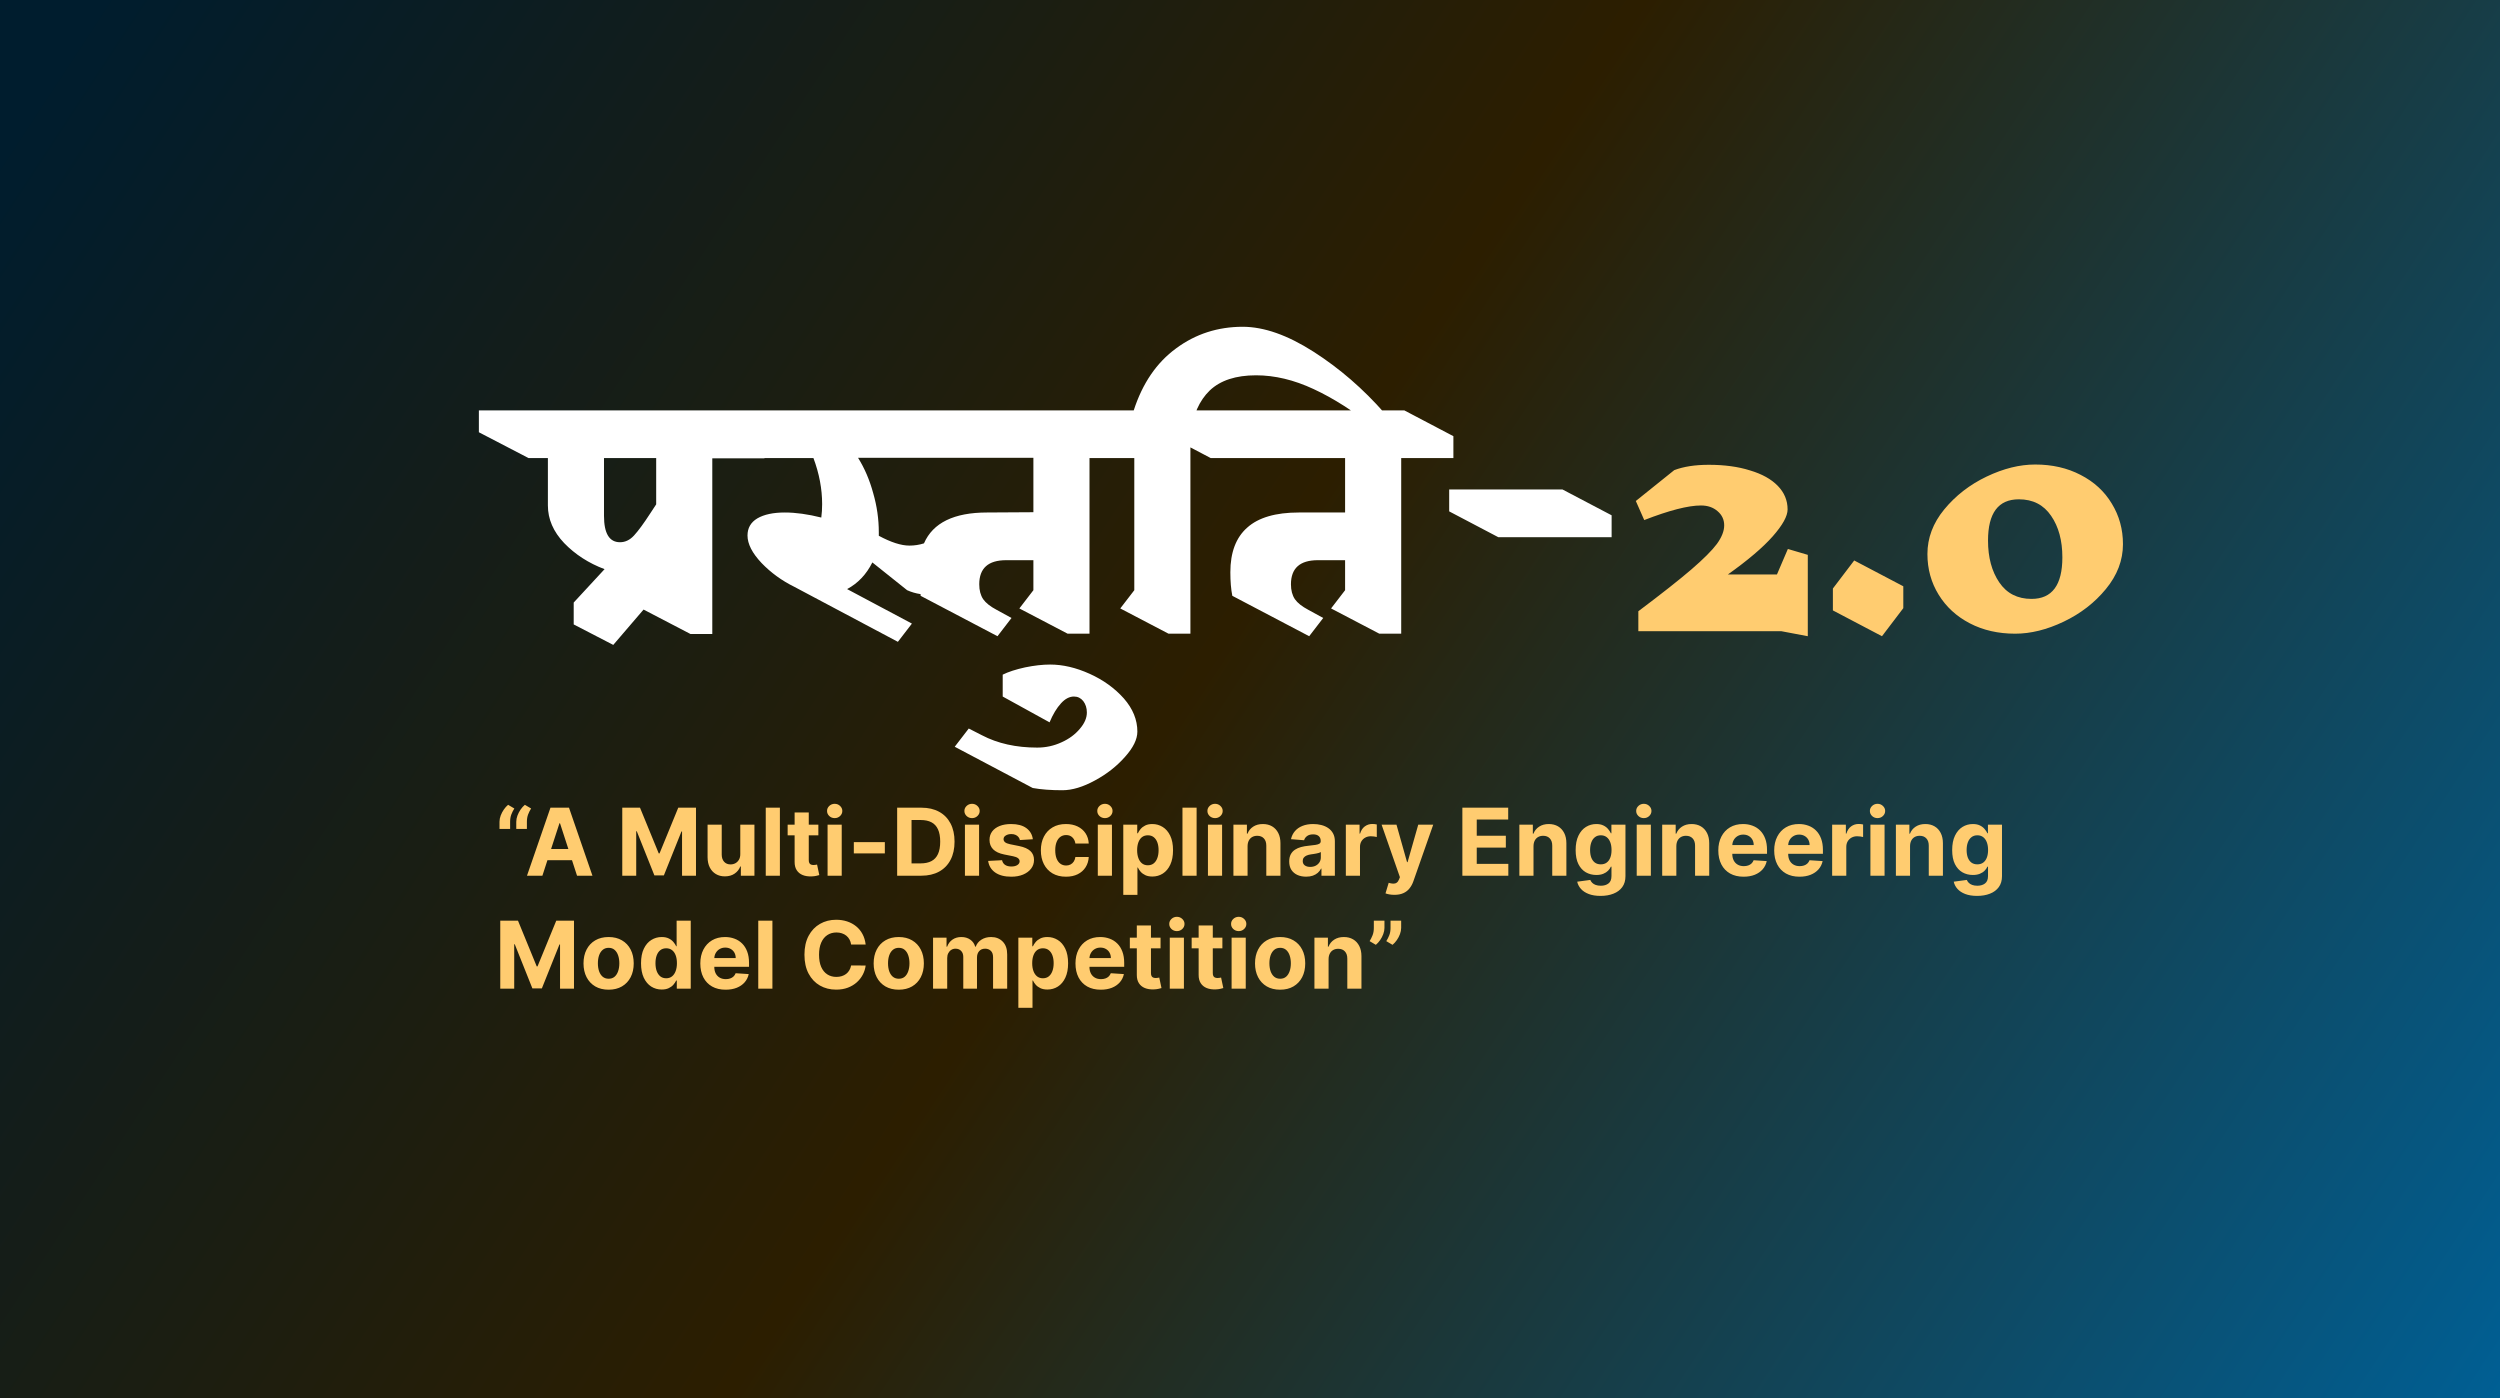
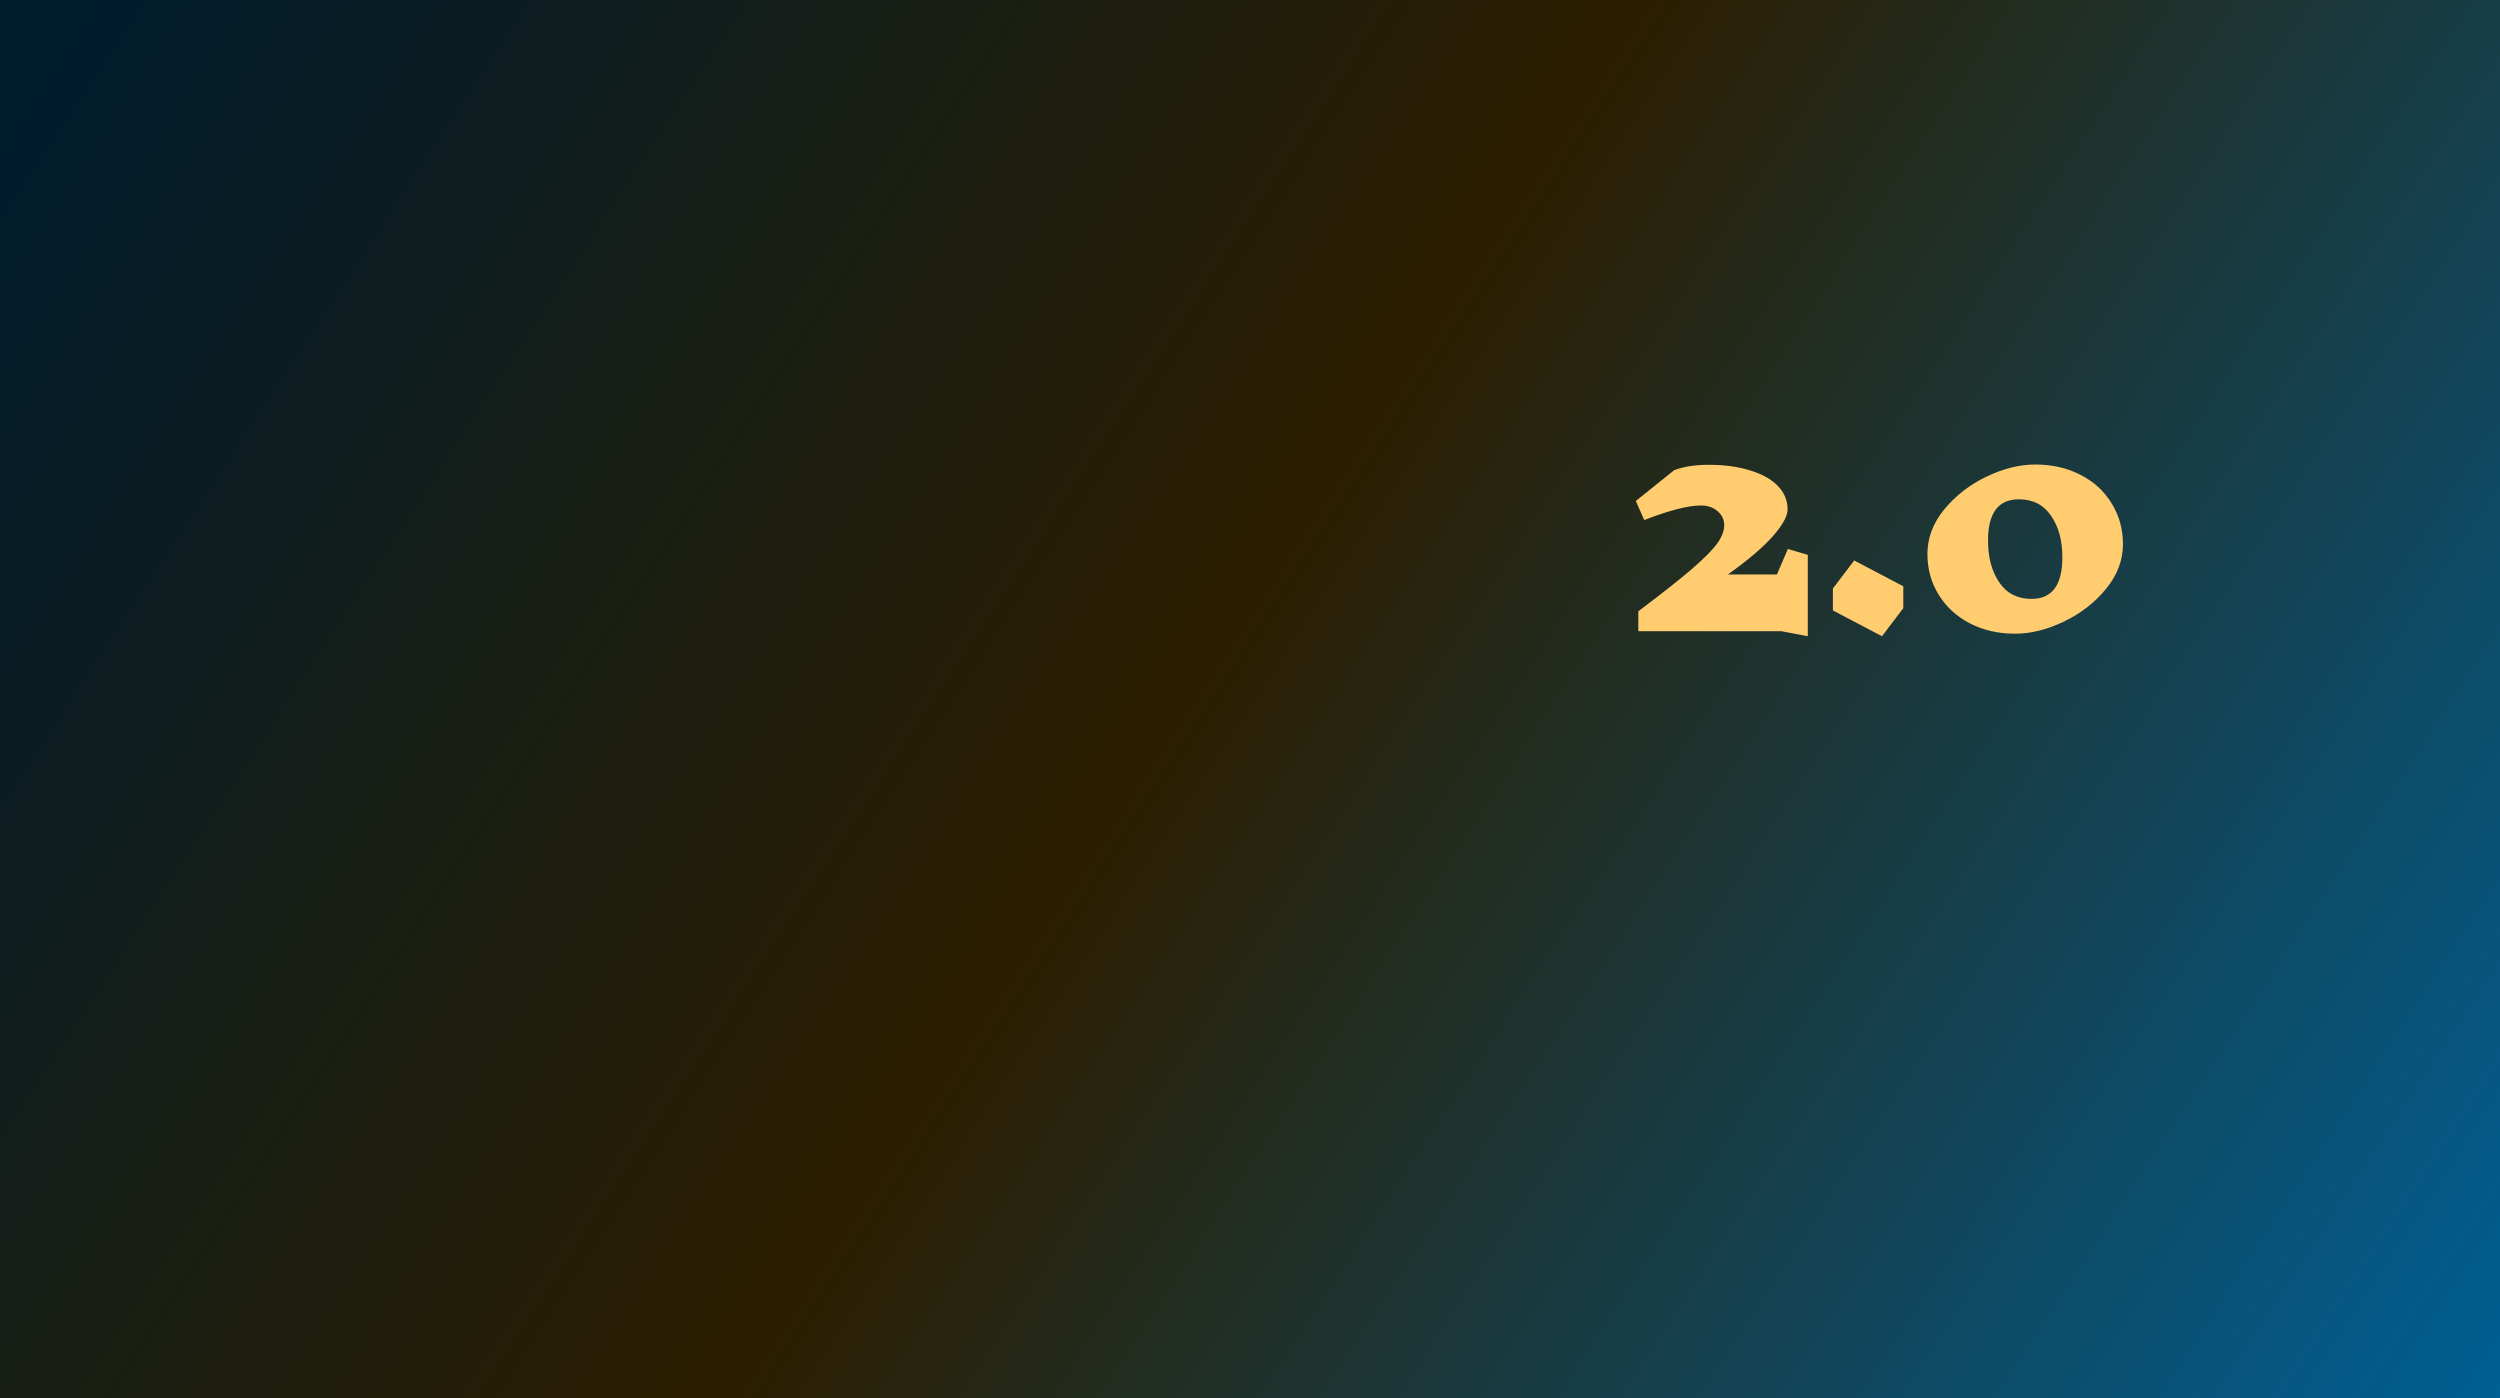
<svg xmlns="http://www.w3.org/2000/svg" width="531" height="297" viewBox="0 0 531 297" fill="none">
  <rect x="0" y="0" width="531" height="297" fill="#808080" stroke="none" />
  <rect width="531" height="297" fill="url(#paint0_linear_1229_27)" />
-   <path d="M162.374 97.353H151.291V134.655H146.643L136.691 129.471L130.256 136.979L121.854 132.629V127.982L128.409 120.89C125.032 119.619 122.172 117.772 119.828 115.349C117.524 112.925 116.372 110.264 116.372 107.364V97.293H112.26L101.713 91.811V87.163H151.946L162.374 92.705V97.353ZM128.289 97.293V109.569C128.289 113.303 129.422 115.17 131.686 115.17C132.798 115.17 133.791 114.693 134.665 113.74C135.579 112.747 136.731 111.178 138.121 109.032L139.373 107.125V97.293H128.289ZM231.41 97.293V134.596H226.762L216.513 129.233L219.492 125.36V118.984H213.712C209.898 118.984 207.992 120.692 207.992 124.108C207.992 125.38 208.27 126.432 208.826 127.266C209.382 128.061 210.335 128.816 211.686 129.531L214.844 131.259L211.865 135.132L195.538 126.551V126.194C194.505 126.035 193.551 125.757 192.677 125.36L185.288 119.46C184.017 122.003 182.229 123.89 179.925 125.121L193.69 132.451L190.711 136.324L168.723 124.645C166.061 123.334 163.737 121.645 161.751 119.58C159.764 117.474 158.771 115.528 158.771 113.74C158.771 112.151 159.466 110.939 160.857 110.105C162.287 109.271 164.234 108.854 166.697 108.854C169.001 108.854 171.583 109.211 174.443 109.926C174.562 109.012 174.622 108.059 174.622 107.066C174.622 103.848 174.006 100.591 172.775 97.293H156.805L146.258 91.811V87.163H232.185L242.613 92.645L242.493 97.293H231.41ZM219.492 97.234H182.249C183.64 99.458 184.712 101.961 185.467 104.742C186.262 107.483 186.659 110.264 186.659 113.084V113.799C189.241 115.19 191.406 115.885 193.154 115.885C194.227 115.885 195.259 115.726 196.253 115.408C198.159 111.038 202.629 108.854 209.66 108.854L219.492 108.794V97.234ZM223.044 141.151C225.746 141.151 228.546 141.806 231.446 143.117C234.346 144.428 236.769 146.176 238.716 148.361C240.623 150.546 241.576 152.89 241.576 155.392C241.576 157.021 240.702 158.809 238.954 160.755C237.206 162.742 235.081 164.41 232.578 165.761C230.036 167.151 227.732 167.846 225.666 167.846C223.203 167.846 221.098 167.687 219.35 167.37L202.784 158.61L205.763 154.737L208.564 156.167C211.901 157.915 215.814 158.789 220.303 158.789C222.131 158.789 223.859 158.412 225.487 157.657C227.076 156.942 228.367 155.988 229.361 154.796C230.354 153.644 230.85 152.492 230.85 151.34C230.85 150.387 230.592 149.573 230.076 148.897C229.559 148.262 228.904 147.944 228.109 147.944C227.156 147.944 226.242 148.42 225.368 149.374C224.454 150.367 223.64 151.718 222.925 153.426L212.974 147.944V143.296C214.166 142.7 215.755 142.184 217.741 141.747C219.687 141.349 221.455 141.151 223.044 141.151ZM263.926 69.406C268.455 69.406 273.48 71.174 279.002 74.709C284.524 78.245 289.549 82.595 294.078 87.759L292.171 91.037C287.603 87.382 283.213 84.581 279.002 82.635C274.831 80.688 270.759 79.715 266.787 79.715C262.496 79.715 259.219 80.787 256.954 82.933C254.73 85.078 253.359 88.176 252.843 92.228V134.596H248.195L237.946 129.233L240.925 125.36V97.293H236.158L229.424 91.811V87.163H240.806C242.673 81.403 245.672 77.013 249.804 73.994C253.935 70.935 258.663 69.406 263.986 69.406H263.926ZM297.616 97.293V134.596H292.968L282.719 129.233L285.698 125.36V118.984H279.918C276.105 118.984 274.198 120.692 274.198 124.108C274.198 125.38 274.476 126.432 275.032 127.266C275.588 128.061 276.542 128.816 277.892 129.531L281.051 131.259L278.071 135.132L261.744 126.551C261.466 125.161 261.327 123.493 261.327 121.546C261.327 117.335 262.518 114.177 264.902 112.071C267.286 109.926 270.94 108.854 275.866 108.854H285.698V97.293H257.155L246.727 91.811V87.163H298.272L308.7 92.645V97.293H297.616ZM342.308 114.097H318.234L307.806 108.615V103.967H331.88L342.308 109.449V114.097Z" fill="white" />
  <path d="M383.976 135.132L378.315 134.06H347.984V129.829C352.95 126.095 356.704 123.135 359.246 120.95C361.828 118.725 363.636 116.918 364.669 115.528C365.702 114.097 366.218 112.786 366.218 111.595C366.218 110.363 365.741 109.35 364.788 108.556C363.874 107.761 362.702 107.364 361.272 107.364C358.571 107.364 354.559 108.397 349.235 110.462L347.448 106.41L355.611 99.856C357.598 99.101 360.041 98.724 362.941 98.724C366.278 98.724 369.198 99.121 371.7 99.915C374.243 100.67 376.209 101.763 377.6 103.193C378.99 104.623 379.685 106.291 379.685 108.198C379.685 109.628 378.632 111.535 376.527 113.919C374.422 116.302 371.243 119.004 366.993 122.023H377.421L379.745 116.6L383.976 117.851V135.132ZM404.261 129.173L399.733 135.132L389.305 129.65V125.002L393.833 119.043L404.261 124.525V129.173ZM432.266 98.664C435.881 98.664 439.099 99.399 441.919 100.869C444.779 102.339 446.984 104.365 448.533 106.947C450.122 109.529 450.917 112.409 450.917 115.587C450.917 119.004 449.705 122.182 447.282 125.121C444.899 128.021 441.919 130.325 438.344 132.034C434.768 133.742 431.332 134.596 428.035 134.596C424.42 134.596 421.202 133.861 418.382 132.391C415.561 130.921 413.356 128.895 411.767 126.313C410.178 123.731 409.384 120.851 409.384 117.673C409.384 114.256 410.575 111.098 412.959 108.198C415.382 105.258 418.382 102.934 421.957 101.226C425.532 99.518 428.968 98.664 432.266 98.664ZM428.81 106.053C424.44 106.053 422.255 108.973 422.255 114.812C422.255 118.388 423.049 121.347 424.638 123.691C426.227 126.035 428.512 127.207 431.491 127.207C435.861 127.207 438.046 124.267 438.046 118.388C438.046 114.812 437.251 111.873 435.662 109.569C434.073 107.225 431.789 106.053 428.81 106.053Z" fill="#FFCC70" />
-   <path d="M106.093 176.069V174.545C106.093 174.112 106.178 173.67 106.347 173.219C106.517 172.767 106.74 172.342 107.017 171.942C107.295 171.542 107.596 171.209 107.92 170.941L109.246 171.724C108.983 172.137 108.767 172.57 108.597 173.021C108.433 173.473 108.35 173.976 108.35 174.531V176.069H106.093ZM109.655 176.069V174.545C109.655 174.112 109.74 173.67 109.909 173.219C110.079 172.767 110.302 172.342 110.579 171.942C110.857 171.542 111.158 171.209 111.482 170.941L112.808 171.724C112.545 172.137 112.329 172.57 112.159 173.021C111.995 173.473 111.913 173.976 111.913 174.531V176.069H109.655ZM115.205 186H111.932L116.919 171.554H120.855L125.835 186H122.562L118.943 174.855H118.83L115.205 186ZM115 180.322H122.731V182.706H115V180.322ZM132.17 171.554H135.937L139.915 181.26H140.085L144.063 171.554H147.829V186H144.867V176.598H144.747L141.009 185.929H138.991L135.253 176.562H135.133V186H132.17V171.554ZM157.237 181.387V175.166H160.242V186H157.357V184.032H157.244C157 184.667 156.593 185.177 156.024 185.563C155.46 185.948 154.771 186.141 153.957 186.141C153.233 186.141 152.596 185.976 152.046 185.647C151.495 185.318 151.065 184.85 150.755 184.244C150.449 183.637 150.294 182.911 150.289 182.064V175.166H153.294V181.528C153.299 182.168 153.47 182.673 153.809 183.045C154.148 183.416 154.601 183.602 155.17 183.602C155.532 183.602 155.871 183.519 156.186 183.355C156.501 183.186 156.755 182.936 156.948 182.607C157.145 182.278 157.242 181.871 157.237 181.387ZM165.65 171.554V186H162.645V171.554H165.65ZM173.82 175.166V177.423H167.296V175.166H173.82ZM168.777 172.57H171.782V182.671C171.782 182.948 171.824 183.164 171.909 183.32C171.993 183.47 172.111 183.576 172.261 183.637C172.416 183.698 172.595 183.729 172.797 183.729C172.938 183.729 173.079 183.717 173.221 183.693C173.362 183.665 173.47 183.644 173.545 183.63L174.018 185.866C173.867 185.913 173.655 185.967 173.383 186.028C173.11 186.094 172.779 186.134 172.388 186.148C171.664 186.176 171.029 186.08 170.484 185.859C169.943 185.638 169.522 185.295 169.221 184.829C168.92 184.364 168.772 183.776 168.777 183.066V172.57ZM175.777 186V175.166H178.782V186H175.777ZM177.287 173.769C176.84 173.769 176.457 173.621 176.137 173.325C175.822 173.024 175.665 172.664 175.665 172.246C175.665 171.832 175.822 171.477 176.137 171.18C176.457 170.879 176.84 170.729 177.287 170.729C177.734 170.729 178.115 170.879 178.43 171.18C178.749 171.477 178.909 171.832 178.909 172.246C178.909 172.664 178.749 173.024 178.43 173.325C178.115 173.621 177.734 173.769 177.287 173.769ZM187.94 178.876V181.26H181.352V178.876H187.94ZM195.677 186H190.556V171.554H195.72C197.173 171.554 198.424 171.843 199.472 172.422C200.521 172.996 201.327 173.821 201.892 174.898C202.461 175.975 202.745 177.263 202.745 178.763C202.745 180.268 202.461 181.561 201.892 182.642C201.327 183.724 200.516 184.554 199.458 185.132C198.405 185.711 197.145 186 195.677 186ZM193.611 183.383H195.55C196.453 183.383 197.213 183.223 197.829 182.903C198.449 182.579 198.915 182.078 199.225 181.401C199.54 180.719 199.698 179.84 199.698 178.763C199.698 177.696 199.54 176.823 199.225 176.146C198.915 175.469 198.452 174.971 197.836 174.651C197.22 174.331 196.46 174.171 195.557 174.171H193.611V183.383ZM204.951 186V175.166H207.956V186H204.951ZM206.461 173.769C206.014 173.769 205.631 173.621 205.311 173.325C204.996 173.024 204.838 172.664 204.838 172.246C204.838 171.832 204.996 171.477 205.311 171.18C205.631 170.879 206.014 170.729 206.461 170.729C206.907 170.729 207.288 170.879 207.603 171.18C207.923 171.477 208.083 171.832 208.083 172.246C208.083 172.664 207.923 173.024 207.603 173.325C207.288 173.621 206.907 173.769 206.461 173.769ZM219.377 178.255L216.627 178.424C216.58 178.189 216.478 177.978 216.323 177.79C216.168 177.597 215.963 177.444 215.71 177.331C215.46 177.214 215.162 177.155 214.814 177.155C214.348 177.155 213.956 177.254 213.636 177.451C213.316 177.644 213.156 177.902 213.156 178.227C213.156 178.486 213.26 178.704 213.467 178.883C213.673 179.062 214.028 179.205 214.532 179.313L216.493 179.708C217.546 179.925 218.331 180.272 218.848 180.752C219.366 181.232 219.624 181.862 219.624 182.642C219.624 183.353 219.415 183.976 218.997 184.512C218.583 185.048 218.014 185.466 217.29 185.767C216.57 186.063 215.74 186.212 214.8 186.212C213.365 186.212 212.223 185.913 211.372 185.316C210.525 184.714 210.029 183.896 209.883 182.861L212.839 182.706C212.928 183.143 213.144 183.477 213.488 183.708C213.831 183.933 214.271 184.046 214.807 184.046C215.333 184.046 215.757 183.945 216.076 183.743C216.401 183.536 216.565 183.27 216.57 182.946C216.565 182.673 216.45 182.45 216.224 182.276C215.999 182.097 215.651 181.961 215.181 181.867L213.304 181.493C212.246 181.281 211.459 180.914 210.941 180.392C210.429 179.87 210.173 179.205 210.173 178.396C210.173 177.7 210.361 177.101 210.737 176.598C211.118 176.094 211.651 175.706 212.338 175.434C213.029 175.161 213.838 175.025 214.764 175.025C216.133 175.025 217.21 175.314 217.995 175.892C218.785 176.471 219.246 177.258 219.377 178.255ZM226.412 186.212C225.302 186.212 224.347 185.976 223.548 185.506C222.753 185.031 222.142 184.373 221.714 183.531C221.291 182.69 221.079 181.721 221.079 180.625C221.079 179.515 221.293 178.542 221.721 177.705C222.154 176.863 222.767 176.207 223.562 175.737C224.357 175.262 225.302 175.025 226.398 175.025C227.343 175.025 228.17 175.196 228.88 175.54C229.59 175.883 230.152 176.365 230.566 176.986C230.98 177.606 231.208 178.335 231.25 179.172H228.415C228.335 178.631 228.123 178.196 227.78 177.867C227.441 177.533 226.997 177.366 226.447 177.366C225.981 177.366 225.575 177.493 225.227 177.747C224.883 177.997 224.615 178.361 224.423 178.841C224.23 179.32 224.133 179.901 224.133 180.583C224.133 181.274 224.227 181.862 224.415 182.346C224.608 182.831 224.879 183.2 225.227 183.454C225.575 183.708 225.981 183.835 226.447 183.835C226.79 183.835 227.098 183.764 227.371 183.623C227.648 183.482 227.876 183.277 228.055 183.009C228.238 182.737 228.358 182.41 228.415 182.029H231.25C231.203 182.856 230.978 183.585 230.573 184.215C230.174 184.841 229.621 185.33 228.916 185.683C228.21 186.035 227.376 186.212 226.412 186.212ZM233.174 186V175.166H236.179V186H233.174ZM234.684 173.769C234.237 173.769 233.854 173.621 233.534 173.325C233.219 173.024 233.061 172.664 233.061 172.246C233.061 171.832 233.219 171.477 233.534 171.18C233.854 170.879 234.237 170.729 234.684 170.729C235.13 170.729 235.511 170.879 235.826 171.18C236.146 171.477 236.306 171.832 236.306 172.246C236.306 172.664 236.146 173.024 235.826 173.325C235.511 173.621 235.13 173.769 234.684 173.769ZM238.586 190.063V175.166H241.549V176.986H241.683C241.814 176.694 242.005 176.398 242.254 176.097C242.508 175.791 242.837 175.537 243.241 175.335C243.651 175.128 244.158 175.025 244.765 175.025C245.555 175.025 246.284 175.232 246.952 175.645C247.619 176.054 248.153 176.673 248.553 177.5C248.953 178.323 249.152 179.356 249.152 180.597C249.152 181.805 248.957 182.826 248.567 183.658C248.181 184.486 247.655 185.114 246.987 185.542C246.324 185.965 245.581 186.176 244.758 186.176C244.175 186.176 243.679 186.08 243.27 185.887C242.865 185.694 242.534 185.452 242.275 185.161C242.017 184.864 241.819 184.566 241.683 184.265H241.591V190.063H238.586ZM241.527 180.583C241.527 181.227 241.617 181.789 241.796 182.269C241.974 182.748 242.233 183.122 242.571 183.39C242.91 183.654 243.321 183.785 243.806 183.785C244.295 183.785 244.709 183.651 245.047 183.383C245.386 183.11 245.642 182.734 245.816 182.255C245.995 181.77 246.084 181.213 246.084 180.583C246.084 179.957 245.997 179.407 245.823 178.932C245.649 178.457 245.393 178.086 245.054 177.818C244.716 177.55 244.3 177.416 243.806 177.416C243.317 177.416 242.903 177.545 242.564 177.804C242.23 178.062 241.974 178.429 241.796 178.904C241.617 179.379 241.527 179.939 241.527 180.583ZM254.16 171.554V186H251.156V171.554H254.16ZM256.567 186V175.166H259.572V186H256.567ZM258.077 173.769C257.63 173.769 257.247 173.621 256.927 173.325C256.612 173.024 256.455 172.664 256.455 172.246C256.455 171.832 256.612 171.477 256.927 171.18C257.247 170.879 257.63 170.729 258.077 170.729C258.524 170.729 258.905 170.879 259.22 171.18C259.539 171.477 259.699 171.832 259.699 172.246C259.699 172.664 259.539 173.024 259.22 173.325C258.905 173.621 258.524 173.769 258.077 173.769ZM264.984 179.736V186H261.979V175.166H264.843V177.077H264.97C265.21 176.447 265.612 175.949 266.176 175.582C266.741 175.21 267.425 175.025 268.229 175.025C268.981 175.025 269.637 175.189 270.197 175.518C270.756 175.848 271.191 176.318 271.502 176.929C271.812 177.536 271.967 178.26 271.967 179.102V186H268.962V179.638C268.967 178.975 268.798 178.457 268.455 178.086C268.111 177.71 267.639 177.522 267.037 177.522C266.632 177.522 266.275 177.609 265.965 177.783C265.659 177.957 265.419 178.21 265.245 178.544C265.076 178.874 264.989 179.271 264.984 179.736ZM277.425 186.205C276.734 186.205 276.118 186.085 275.577 185.845C275.036 185.6 274.608 185.241 274.293 184.766C273.983 184.286 273.828 183.689 273.828 182.974C273.828 182.372 273.938 181.867 274.159 181.457C274.38 181.048 274.681 180.719 275.062 180.47C275.443 180.221 275.875 180.033 276.36 179.906C276.849 179.779 277.361 179.689 277.898 179.638C278.528 179.572 279.035 179.511 279.421 179.454C279.807 179.393 280.086 179.304 280.26 179.186C280.434 179.069 280.521 178.895 280.521 178.664V178.622C280.521 178.175 280.38 177.83 280.098 177.585C279.821 177.341 279.426 177.218 278.913 177.218C278.372 177.218 277.942 177.338 277.622 177.578C277.303 177.813 277.091 178.109 276.988 178.467L274.208 178.241C274.35 177.583 274.627 177.014 275.041 176.534C275.455 176.05 275.988 175.678 276.642 175.42C277.3 175.156 278.062 175.025 278.927 175.025C279.529 175.025 280.105 175.095 280.655 175.236C281.21 175.377 281.702 175.596 282.13 175.892C282.562 176.188 282.903 176.569 283.152 177.035C283.402 177.496 283.526 178.048 283.526 178.692V186H280.677V184.498H280.592C280.418 184.836 280.185 185.135 279.894 185.393C279.602 185.647 279.252 185.847 278.843 185.993C278.434 186.134 277.961 186.205 277.425 186.205ZM278.285 184.131C278.727 184.131 279.118 184.044 279.456 183.87C279.795 183.691 280.061 183.451 280.253 183.15C280.446 182.849 280.543 182.508 280.543 182.128V180.978C280.449 181.039 280.319 181.095 280.155 181.147C279.995 181.194 279.814 181.239 279.612 181.281C279.409 181.319 279.207 181.354 279.005 181.387C278.803 181.415 278.619 181.441 278.455 181.465C278.102 181.516 277.794 181.599 277.531 181.711C277.267 181.824 277.063 181.977 276.917 182.17C276.771 182.358 276.698 182.593 276.698 182.875C276.698 183.284 276.847 183.597 277.143 183.813C277.444 184.025 277.825 184.131 278.285 184.131ZM285.857 186V175.166H288.771V177.056H288.883C289.081 176.384 289.412 175.876 289.878 175.532C290.344 175.185 290.88 175.011 291.486 175.011C291.637 175.011 291.799 175.02 291.973 175.039C292.147 175.058 292.3 175.083 292.431 175.116V177.783C292.29 177.74 292.095 177.703 291.846 177.67C291.597 177.637 291.369 177.62 291.162 177.62C290.72 177.62 290.325 177.717 289.977 177.91C289.634 178.098 289.361 178.361 289.159 178.7C288.961 179.038 288.862 179.428 288.862 179.87V186H285.857ZM296.17 190.063C295.789 190.063 295.432 190.032 295.098 189.971C294.769 189.915 294.496 189.842 294.279 189.753L294.957 187.509C295.309 187.618 295.627 187.676 295.909 187.686C296.196 187.695 296.443 187.629 296.649 187.488C296.861 187.347 297.033 187.107 297.164 186.769L297.341 186.31L293.454 175.166H296.614L298.857 183.122H298.97L301.234 175.166H304.415L300.204 187.171C300.002 187.754 299.727 188.262 299.379 188.694C299.036 189.132 298.601 189.468 298.074 189.703C297.548 189.943 296.913 190.063 296.17 190.063ZM310.607 186V171.554H320.341V174.072H313.661V177.515H319.84V180.033H313.661V183.482H320.369V186H310.607ZM325.717 179.736V186H322.712V175.166H325.576V177.077H325.703C325.943 176.447 326.345 175.949 326.909 175.582C327.474 175.21 328.158 175.025 328.962 175.025C329.714 175.025 330.37 175.189 330.93 175.518C331.489 175.848 331.924 176.318 332.235 176.929C332.545 177.536 332.7 178.26 332.7 179.102V186H329.696V179.638C329.7 178.975 329.531 178.457 329.188 178.086C328.844 177.71 328.372 177.522 327.77 177.522C327.365 177.522 327.008 177.609 326.698 177.783C326.392 177.957 326.152 178.21 325.978 178.544C325.809 178.874 325.722 179.271 325.717 179.736ZM339.95 190.289C338.976 190.289 338.142 190.155 337.446 189.887C336.754 189.623 336.204 189.263 335.795 188.807C335.386 188.351 335.12 187.839 334.998 187.27L337.777 186.896C337.862 187.112 337.996 187.314 338.179 187.502C338.363 187.691 338.605 187.841 338.906 187.954C339.211 188.071 339.583 188.13 340.02 188.13C340.674 188.13 341.212 187.97 341.635 187.651C342.063 187.335 342.277 186.806 342.277 186.063V184.081H342.15C342.019 184.382 341.821 184.667 341.558 184.935C341.295 185.203 340.956 185.422 340.542 185.591C340.128 185.76 339.635 185.845 339.061 185.845C338.247 185.845 337.507 185.657 336.839 185.281C336.176 184.9 335.647 184.319 335.252 183.538C334.862 182.753 334.667 181.761 334.667 180.562C334.667 179.334 334.866 178.309 335.266 177.486C335.666 176.663 336.197 176.047 336.86 175.638C337.528 175.229 338.259 175.025 339.054 175.025C339.66 175.025 340.168 175.128 340.577 175.335C340.987 175.537 341.316 175.791 341.565 176.097C341.819 176.398 342.014 176.694 342.15 176.986H342.263V175.166H345.247V186.106C345.247 187.027 345.021 187.799 344.57 188.419C344.118 189.04 343.493 189.506 342.694 189.816C341.899 190.131 340.984 190.289 339.95 190.289ZM340.013 183.588C340.498 183.588 340.907 183.468 341.24 183.228C341.579 182.983 341.838 182.635 342.016 182.184C342.2 181.728 342.291 181.182 342.291 180.548C342.291 179.913 342.202 179.363 342.023 178.897C341.845 178.427 341.586 178.062 341.248 177.804C340.909 177.545 340.498 177.416 340.013 177.416C339.519 177.416 339.103 177.55 338.765 177.818C338.426 178.081 338.17 178.448 337.996 178.918C337.822 179.388 337.735 179.932 337.735 180.548C337.735 181.173 337.822 181.714 337.996 182.17C338.175 182.621 338.431 182.972 338.765 183.221C339.103 183.465 339.519 183.588 340.013 183.588ZM347.638 186V175.166H350.643V186H347.638ZM349.148 173.769C348.701 173.769 348.318 173.621 347.998 173.325C347.683 173.024 347.525 172.664 347.525 172.246C347.525 171.832 347.683 171.477 347.998 171.18C348.318 170.879 348.701 170.729 349.148 170.729C349.594 170.729 349.975 170.879 350.29 171.18C350.61 171.477 350.77 171.832 350.77 172.246C350.77 172.664 350.61 173.024 350.29 173.325C349.975 173.621 349.594 173.769 349.148 173.769ZM356.055 179.736V186H353.05V175.166H355.914V177.077H356.041C356.28 176.447 356.683 175.949 357.247 175.582C357.811 175.21 358.495 175.025 359.299 175.025C360.052 175.025 360.708 175.189 361.267 175.518C361.827 175.848 362.262 176.318 362.572 176.929C362.883 177.536 363.038 178.26 363.038 179.102V186H360.033V179.638C360.038 178.975 359.868 178.457 359.525 178.086C359.182 177.71 358.709 177.522 358.107 177.522C357.703 177.522 357.346 177.609 357.035 177.783C356.73 177.957 356.49 178.21 356.316 178.544C356.146 178.874 356.059 179.271 356.055 179.736ZM370.344 186.212C369.229 186.212 368.27 185.986 367.466 185.534C366.666 185.078 366.05 184.434 365.618 183.602C365.185 182.765 364.969 181.775 364.969 180.632C364.969 179.518 365.185 178.54 365.618 177.698C366.05 176.856 366.659 176.2 367.445 175.73C368.235 175.26 369.161 175.025 370.224 175.025C370.938 175.025 371.604 175.14 372.22 175.37C372.841 175.596 373.381 175.937 373.842 176.393C374.308 176.849 374.67 177.423 374.928 178.114C375.187 178.801 375.316 179.605 375.316 180.526V181.352H366.168V179.49H372.488C372.488 179.057 372.394 178.674 372.206 178.34C372.018 178.006 371.757 177.745 371.423 177.557C371.094 177.364 370.71 177.268 370.273 177.268C369.817 177.268 369.413 177.373 369.06 177.585C368.712 177.792 368.439 178.072 368.242 178.424C368.044 178.772 367.943 179.16 367.938 179.588V181.359C367.938 181.895 368.037 182.358 368.235 182.748C368.437 183.139 368.721 183.44 369.088 183.651C369.455 183.863 369.89 183.969 370.393 183.969C370.727 183.969 371.032 183.922 371.31 183.827C371.587 183.733 371.825 183.592 372.022 183.404C372.22 183.216 372.37 182.986 372.474 182.713L375.253 182.896C375.112 183.564 374.823 184.147 374.385 184.646C373.953 185.139 373.393 185.525 372.707 185.802C372.025 186.075 371.237 186.212 370.344 186.212ZM382.215 186.212C381.1 186.212 380.141 185.986 379.337 185.534C378.538 185.078 377.921 184.434 377.489 183.602C377.056 182.765 376.84 181.775 376.84 180.632C376.84 179.518 377.056 178.54 377.489 177.698C377.921 176.856 378.53 176.2 379.316 175.73C380.106 175.26 381.032 175.025 382.095 175.025C382.81 175.025 383.475 175.14 384.091 175.37C384.712 175.596 385.253 175.937 385.713 176.393C386.179 176.849 386.541 177.423 386.8 178.114C387.058 178.801 387.188 179.605 387.188 180.526V181.352H378.039V179.49H384.359C384.359 179.057 384.265 178.674 384.077 178.34C383.889 178.006 383.628 177.745 383.294 177.557C382.965 177.364 382.582 177.268 382.144 177.268C381.688 177.268 381.284 177.373 380.931 177.585C380.583 177.792 380.31 178.072 380.113 178.424C379.915 178.772 379.814 179.16 379.81 179.588V181.359C379.81 181.895 379.908 182.358 380.106 182.748C380.308 183.139 380.592 183.44 380.959 183.651C381.326 183.863 381.761 183.969 382.264 183.969C382.598 183.969 382.904 183.922 383.181 183.827C383.459 183.733 383.696 183.592 383.894 183.404C384.091 183.216 384.242 182.986 384.345 182.713L387.124 182.896C386.983 183.564 386.694 184.147 386.256 184.646C385.824 185.139 385.264 185.525 384.578 185.802C383.896 186.075 383.108 186.212 382.215 186.212ZM389.148 186V175.166H392.062V177.056H392.174C392.372 176.384 392.703 175.876 393.169 175.532C393.635 175.185 394.171 175.011 394.777 175.011C394.928 175.011 395.09 175.02 395.264 175.039C395.438 175.058 395.591 175.083 395.722 175.116V177.783C395.581 177.74 395.386 177.703 395.137 177.67C394.888 177.637 394.66 177.62 394.453 177.62C394.011 177.62 393.616 177.717 393.268 177.91C392.924 178.098 392.652 178.361 392.45 178.7C392.252 179.038 392.153 179.428 392.153 179.87V186H389.148ZM397.276 186V175.166H400.281V186H397.276ZM398.785 173.769C398.339 173.769 397.955 173.621 397.636 173.325C397.321 173.024 397.163 172.664 397.163 172.246C397.163 171.832 397.321 171.477 397.636 171.18C397.955 170.879 398.339 170.729 398.785 170.729C399.232 170.729 399.613 170.879 399.928 171.18C400.248 171.477 400.408 171.832 400.408 172.246C400.408 172.664 400.248 173.024 399.928 173.325C399.613 173.621 399.232 173.769 398.785 173.769ZM405.693 179.736V186H402.688V175.166H405.552V177.077H405.679C405.918 176.447 406.32 175.949 406.885 175.582C407.449 175.21 408.133 175.025 408.937 175.025C409.69 175.025 410.346 175.189 410.905 175.518C411.465 175.848 411.9 176.318 412.21 176.929C412.521 177.536 412.676 178.26 412.676 179.102V186H409.671V179.638C409.676 178.975 409.506 178.457 409.163 178.086C408.82 177.71 408.347 177.522 407.745 177.522C407.341 177.522 406.983 177.609 406.673 177.783C406.367 177.957 406.128 178.21 405.954 178.544C405.784 178.874 405.697 179.271 405.693 179.736ZM419.925 190.289C418.952 190.289 418.117 190.155 417.421 189.887C416.73 189.623 416.18 189.263 415.77 188.807C415.361 188.351 415.096 187.839 414.973 187.27L417.753 186.896C417.837 187.112 417.971 187.314 418.155 187.502C418.338 187.691 418.58 187.841 418.881 187.954C419.187 188.071 419.558 188.13 419.996 188.13C420.649 188.13 421.188 187.97 421.611 187.651C422.039 187.335 422.253 186.806 422.253 186.063V184.081H422.126C421.994 184.382 421.797 184.667 421.533 184.935C421.27 185.203 420.931 185.422 420.518 185.591C420.104 185.76 419.61 185.845 419.036 185.845C418.223 185.845 417.482 185.657 416.814 185.281C416.151 184.9 415.622 184.319 415.227 183.538C414.837 182.753 414.642 181.761 414.642 180.562C414.642 179.334 414.842 178.309 415.241 177.486C415.641 176.663 416.173 176.047 416.836 175.638C417.503 175.229 418.235 175.025 419.029 175.025C419.636 175.025 420.144 175.128 420.553 175.335C420.962 175.537 421.291 175.791 421.54 176.097C421.794 176.398 421.989 176.694 422.126 176.986H422.239V175.166H425.222V186.106C425.222 187.027 424.997 187.799 424.545 188.419C424.094 189.04 423.468 189.506 422.669 189.816C421.874 190.131 420.96 190.289 419.925 190.289ZM419.988 183.588C420.473 183.588 420.882 183.468 421.216 183.228C421.554 182.983 421.813 182.635 421.992 182.184C422.175 181.728 422.267 181.182 422.267 180.548C422.267 179.913 422.177 179.363 421.999 178.897C421.82 178.427 421.561 178.062 421.223 177.804C420.884 177.545 420.473 177.416 419.988 177.416C419.495 177.416 419.079 177.55 418.74 177.818C418.401 178.081 418.145 178.448 417.971 178.918C417.797 179.388 417.71 179.932 417.71 180.548C417.71 181.173 417.797 181.714 417.971 182.17C418.15 182.621 418.406 182.972 418.74 183.221C419.079 183.465 419.495 183.588 419.988 183.588ZM106.256 195.554H110.022L114 205.26H114.17L118.148 195.554H121.915V210H118.952V200.598H118.832L115.094 209.929H113.076L109.338 200.562H109.218V210H106.256V195.554ZM129.27 210.212C128.174 210.212 127.226 209.979 126.427 209.513C125.632 209.043 125.019 208.389 124.586 207.552C124.153 206.711 123.937 205.735 123.937 204.625C123.937 203.506 124.153 202.528 124.586 201.691C125.019 200.849 125.632 200.196 126.427 199.73C127.226 199.26 128.174 199.025 129.27 199.025C130.365 199.025 131.31 199.26 132.105 199.73C132.905 200.196 133.521 200.849 133.953 201.691C134.386 202.528 134.602 203.506 134.602 204.625C134.602 205.735 134.386 206.711 133.953 207.552C133.521 208.389 132.905 209.043 132.105 209.513C131.31 209.979 130.365 210.212 129.27 210.212ZM129.284 207.884C129.782 207.884 130.198 207.743 130.532 207.461C130.866 207.174 131.118 206.784 131.287 206.29C131.461 205.796 131.548 205.234 131.548 204.604C131.548 203.974 131.461 203.412 131.287 202.918C131.118 202.424 130.866 202.034 130.532 201.747C130.198 201.46 129.782 201.317 129.284 201.317C128.781 201.317 128.357 201.46 128.014 201.747C127.676 202.034 127.419 202.424 127.245 202.918C127.076 203.412 126.991 203.974 126.991 204.604C126.991 205.234 127.076 205.796 127.245 206.29C127.419 206.784 127.676 207.174 128.014 207.461C128.357 207.743 128.781 207.884 129.284 207.884ZM140.548 210.176C139.725 210.176 138.98 209.965 138.312 209.542C137.649 209.114 137.123 208.486 136.732 207.658C136.347 206.826 136.154 205.805 136.154 204.597C136.154 203.356 136.354 202.323 136.753 201.5C137.153 200.673 137.685 200.054 138.348 199.645C139.015 199.232 139.747 199.025 140.541 199.025C141.148 199.025 141.653 199.128 142.058 199.335C142.467 199.537 142.796 199.791 143.045 200.097C143.299 200.398 143.492 200.694 143.624 200.986H143.715V195.554H146.713V210H143.751V208.265H143.624C143.483 208.566 143.283 208.864 143.024 209.161C142.77 209.452 142.439 209.694 142.03 209.887C141.625 210.08 141.131 210.176 140.548 210.176ZM141.501 207.785C141.985 207.785 142.394 207.654 142.728 207.39C143.066 207.122 143.325 206.748 143.504 206.269C143.687 205.789 143.779 205.227 143.779 204.583C143.779 203.939 143.69 203.379 143.511 202.904C143.332 202.429 143.073 202.062 142.735 201.804C142.396 201.545 141.985 201.416 141.501 201.416C141.007 201.416 140.591 201.55 140.252 201.818C139.913 202.086 139.657 202.457 139.483 202.932C139.309 203.407 139.222 203.957 139.222 204.583C139.222 205.213 139.309 205.77 139.483 206.255C139.662 206.734 139.918 207.11 140.252 207.383C140.591 207.651 141.007 207.785 141.501 207.785ZM154.121 210.212C153.007 210.212 152.047 209.986 151.243 209.534C150.444 209.078 149.828 208.434 149.395 207.602C148.963 206.765 148.746 205.775 148.746 204.632C148.746 203.518 148.963 202.54 149.395 201.698C149.828 200.856 150.437 200.2 151.222 199.73C152.012 199.26 152.939 199.025 154.001 199.025C154.716 199.025 155.381 199.14 155.997 199.37C156.618 199.596 157.159 199.937 157.62 200.393C158.085 200.849 158.447 201.423 158.706 202.114C158.965 202.801 159.094 203.605 159.094 204.526V205.352H149.945V203.49H156.265C156.265 203.057 156.171 202.674 155.983 202.34C155.795 202.006 155.534 201.745 155.2 201.557C154.871 201.364 154.488 201.268 154.051 201.268C153.595 201.268 153.19 201.373 152.837 201.585C152.489 201.792 152.217 202.072 152.019 202.424C151.822 202.772 151.721 203.16 151.716 203.588V205.359C151.716 205.895 151.815 206.358 152.012 206.748C152.214 207.139 152.499 207.44 152.866 207.651C153.232 207.863 153.667 207.969 154.171 207.969C154.504 207.969 154.81 207.922 155.088 207.827C155.365 207.733 155.602 207.592 155.8 207.404C155.997 207.216 156.148 206.986 156.251 206.713L159.03 206.896C158.889 207.564 158.6 208.147 158.163 208.646C157.73 209.139 157.171 209.525 156.484 209.802C155.802 210.075 155.015 210.212 154.121 210.212ZM164.06 195.554V210H161.055V195.554H164.06ZM183.866 200.612H180.777C180.72 200.212 180.605 199.857 180.431 199.547C180.257 199.232 180.034 198.963 179.761 198.742C179.488 198.521 179.173 198.352 178.816 198.235C178.463 198.117 178.08 198.058 177.666 198.058C176.918 198.058 176.267 198.244 175.712 198.616C175.157 198.982 174.727 199.518 174.421 200.224C174.116 200.924 173.963 201.776 173.963 202.777C173.963 203.807 174.116 204.672 174.421 205.373C174.732 206.074 175.164 206.603 175.719 206.96C176.274 207.317 176.916 207.496 177.645 207.496C178.054 207.496 178.433 207.442 178.781 207.334C179.133 207.226 179.446 207.068 179.719 206.861C179.991 206.65 180.217 206.393 180.396 206.092C180.579 205.791 180.706 205.448 180.777 205.062L183.866 205.077C183.786 205.74 183.586 206.379 183.267 206.995C182.952 207.606 182.526 208.154 181.99 208.639C181.459 209.118 180.824 209.499 180.085 209.781C179.352 210.059 178.522 210.198 177.596 210.198C176.307 210.198 175.155 209.906 174.139 209.323C173.128 208.74 172.329 207.896 171.741 206.791C171.158 205.686 170.866 204.348 170.866 202.777C170.866 201.202 171.163 199.862 171.755 198.757C172.348 197.652 173.152 196.81 174.167 196.231C175.183 195.648 176.326 195.357 177.596 195.357C178.433 195.357 179.208 195.474 179.923 195.709C180.643 195.945 181.28 196.288 181.835 196.739C182.39 197.186 182.841 197.734 183.189 198.383C183.542 199.032 183.767 199.775 183.866 200.612ZM190.895 210.212C189.799 210.212 188.852 209.979 188.052 209.513C187.258 209.043 186.644 208.389 186.211 207.552C185.779 206.711 185.563 205.735 185.563 204.625C185.563 203.506 185.779 202.528 186.211 201.691C186.644 200.849 187.258 200.196 188.052 199.73C188.852 199.26 189.799 199.025 190.895 199.025C191.991 199.025 192.936 199.26 193.731 199.73C194.53 200.196 195.146 200.849 195.579 201.691C196.011 202.528 196.228 203.506 196.228 204.625C196.228 205.735 196.011 206.711 195.579 207.552C195.146 208.389 194.53 209.043 193.731 209.513C192.936 209.979 191.991 210.212 190.895 210.212ZM190.909 207.884C191.408 207.884 191.824 207.743 192.158 207.461C192.492 207.174 192.743 206.784 192.912 206.29C193.086 205.796 193.173 205.234 193.173 204.604C193.173 203.974 193.086 203.412 192.912 202.918C192.743 202.424 192.492 202.034 192.158 201.747C191.824 201.46 191.408 201.317 190.909 201.317C190.406 201.317 189.983 201.46 189.64 201.747C189.301 202.034 189.045 202.424 188.871 202.918C188.701 203.412 188.617 203.974 188.617 204.604C188.617 205.234 188.701 205.796 188.871 206.29C189.045 206.784 189.301 207.174 189.64 207.461C189.983 207.743 190.406 207.884 190.909 207.884ZM198.181 210V199.166H201.045V201.077H201.172C201.398 200.442 201.774 199.942 202.301 199.575C202.827 199.208 203.457 199.025 204.191 199.025C204.934 199.025 205.567 199.21 206.088 199.582C206.61 199.949 206.958 200.447 207.132 201.077H207.245C207.466 200.456 207.866 199.96 208.444 199.589C209.027 199.213 209.716 199.025 210.511 199.025C211.522 199.025 212.343 199.347 212.973 199.991C213.608 200.63 213.925 201.538 213.925 202.714V210H210.927V203.306C210.927 202.704 210.767 202.253 210.448 201.952C210.128 201.651 209.728 201.5 209.248 201.5C208.703 201.5 208.277 201.674 207.972 202.022C207.666 202.366 207.513 202.819 207.513 203.384V210H204.6V203.243C204.6 202.711 204.447 202.288 204.142 201.973C203.841 201.658 203.443 201.5 202.95 201.5C202.616 201.5 202.315 201.585 202.047 201.754C201.783 201.919 201.574 202.152 201.419 202.453C201.264 202.749 201.186 203.097 201.186 203.497V210H198.181ZM216.299 214.063V199.166H219.261V200.986H219.395C219.527 200.694 219.717 200.398 219.966 200.097C220.22 199.791 220.55 199.537 220.954 199.335C221.363 199.128 221.871 199.025 222.477 199.025C223.267 199.025 223.996 199.232 224.664 199.645C225.332 200.054 225.866 200.673 226.265 201.5C226.665 202.323 226.865 203.356 226.865 204.597C226.865 205.805 226.67 206.826 226.279 207.658C225.894 208.486 225.367 209.114 224.699 209.542C224.036 209.965 223.293 210.176 222.47 210.176C221.887 210.176 221.391 210.08 220.982 209.887C220.578 209.694 220.246 209.452 219.988 209.161C219.729 208.864 219.531 208.566 219.395 208.265H219.303V214.063H216.299ZM219.24 204.583C219.24 205.227 219.329 205.789 219.508 206.269C219.687 206.748 219.945 207.122 220.284 207.39C220.622 207.654 221.034 207.785 221.518 207.785C222.007 207.785 222.421 207.651 222.76 207.383C223.098 207.11 223.354 206.734 223.528 206.255C223.707 205.77 223.797 205.213 223.797 204.583C223.797 203.957 223.71 203.407 223.536 202.932C223.362 202.457 223.105 202.086 222.767 201.818C222.428 201.55 222.012 201.416 221.518 201.416C221.029 201.416 220.615 201.545 220.277 201.804C219.943 202.062 219.687 202.429 219.508 202.904C219.329 203.379 219.24 203.939 219.24 204.583ZM233.806 210.212C232.691 210.212 231.732 209.986 230.928 209.534C230.128 209.078 229.512 208.434 229.08 207.602C228.647 206.765 228.431 205.775 228.431 204.632C228.431 203.518 228.647 202.54 229.08 201.698C229.512 200.856 230.121 200.2 230.907 199.73C231.697 199.26 232.623 199.025 233.686 199.025C234.4 199.025 235.066 199.14 235.682 199.37C236.303 199.596 236.843 199.937 237.304 200.393C237.77 200.849 238.132 201.423 238.39 202.114C238.649 202.801 238.778 203.605 238.778 204.526V205.352H229.63V203.49H235.95C235.95 203.057 235.856 202.674 235.668 202.34C235.48 202.006 235.219 201.745 234.885 201.557C234.556 201.364 234.172 201.268 233.735 201.268C233.279 201.268 232.874 201.373 232.522 201.585C232.174 201.792 231.901 202.072 231.704 202.424C231.506 202.772 231.405 203.16 231.4 203.588V205.359C231.4 205.895 231.499 206.358 231.697 206.748C231.899 207.139 232.183 207.44 232.55 207.651C232.917 207.863 233.352 207.969 233.855 207.969C234.189 207.969 234.494 207.922 234.772 207.827C235.049 207.733 235.287 207.592 235.484 207.404C235.682 207.216 235.832 206.986 235.936 206.713L238.715 206.896C238.574 207.564 238.285 208.147 237.847 208.646C237.415 209.139 236.855 209.525 236.168 209.802C235.487 210.075 234.699 210.212 233.806 210.212ZM246.502 199.166V201.423H239.977V199.166H246.502ZM241.459 196.57H244.464V206.671C244.464 206.948 244.506 207.164 244.59 207.32C244.675 207.47 244.793 207.576 244.943 207.637C245.098 207.698 245.277 207.729 245.479 207.729C245.62 207.729 245.761 207.717 245.902 207.693C246.044 207.665 246.152 207.644 246.227 207.63L246.7 209.866C246.549 209.913 246.337 209.967 246.065 210.028C245.792 210.094 245.46 210.134 245.07 210.148C244.346 210.176 243.711 210.08 243.166 209.859C242.625 209.638 242.204 209.295 241.903 208.829C241.602 208.364 241.454 207.776 241.459 207.066V196.57ZM248.459 210V199.166H251.464V210H248.459ZM249.969 197.769C249.522 197.769 249.139 197.621 248.819 197.325C248.504 197.024 248.347 196.664 248.347 196.246C248.347 195.832 248.504 195.477 248.819 195.18C249.139 194.879 249.522 194.729 249.969 194.729C250.416 194.729 250.796 194.879 251.112 195.18C251.431 195.477 251.591 195.832 251.591 196.246C251.591 196.664 251.431 197.024 251.112 197.325C250.796 197.621 250.416 197.769 249.969 197.769ZM259.634 199.166V201.423H253.109V199.166H259.634ZM254.591 196.57H257.596V206.671C257.596 206.948 257.638 207.164 257.722 207.32C257.807 207.47 257.925 207.576 258.075 207.637C258.23 207.698 258.409 207.729 258.611 207.729C258.752 207.729 258.893 207.717 259.034 207.693C259.176 207.665 259.284 207.644 259.359 207.63L259.832 209.866C259.681 209.913 259.469 209.967 259.197 210.028C258.924 210.094 258.592 210.134 258.202 210.148C257.478 210.176 256.843 210.08 256.298 209.859C255.757 209.638 255.336 209.295 255.035 208.829C254.734 208.364 254.586 207.776 254.591 207.066V196.57ZM261.591 210V199.166H264.596V210H261.591ZM263.101 197.769C262.654 197.769 262.271 197.621 261.951 197.325C261.636 197.024 261.479 196.664 261.479 196.246C261.479 195.832 261.636 195.477 261.951 195.18C262.271 194.879 262.654 194.729 263.101 194.729C263.548 194.729 263.928 194.879 264.244 195.18C264.563 195.477 264.723 195.832 264.723 196.246C264.723 196.664 264.563 197.024 264.244 197.325C263.928 197.621 263.548 197.769 263.101 197.769ZM271.898 210.212C270.803 210.212 269.855 209.979 269.056 209.513C268.261 209.043 267.647 208.389 267.215 207.552C266.782 206.711 266.566 205.735 266.566 204.625C266.566 203.506 266.782 202.528 267.215 201.691C267.647 200.849 268.261 200.196 269.056 199.73C269.855 199.26 270.803 199.025 271.898 199.025C272.994 199.025 273.939 199.26 274.734 199.73C275.533 200.196 276.149 200.849 276.582 201.691C277.015 202.528 277.231 203.506 277.231 204.625C277.231 205.735 277.015 206.711 276.582 207.552C276.149 208.389 275.533 209.043 274.734 209.513C273.939 209.979 272.994 210.212 271.898 210.212ZM271.913 207.884C272.411 207.884 272.827 207.743 273.161 207.461C273.495 207.174 273.746 206.784 273.916 206.29C274.09 205.796 274.177 205.234 274.177 204.604C274.177 203.974 274.09 203.412 273.916 202.918C273.746 202.424 273.495 202.034 273.161 201.747C272.827 201.46 272.411 201.317 271.913 201.317C271.409 201.317 270.986 201.46 270.643 201.747C270.304 202.034 270.048 202.424 269.874 202.918C269.705 203.412 269.62 203.974 269.62 204.604C269.62 205.234 269.705 205.796 269.874 206.29C270.048 206.784 270.304 207.174 270.643 207.461C270.986 207.743 271.409 207.884 271.913 207.884ZM282.19 203.736V210H279.185V199.166H282.049V201.077H282.176C282.415 200.447 282.817 199.949 283.382 199.582C283.946 199.21 284.63 199.025 285.434 199.025C286.187 199.025 286.843 199.189 287.402 199.518C287.962 199.848 288.397 200.318 288.707 200.929C289.017 201.536 289.173 202.26 289.173 203.102V210H286.168V203.638C286.173 202.975 286.003 202.457 285.66 202.086C285.317 201.71 284.844 201.522 284.242 201.522C283.838 201.522 283.48 201.609 283.17 201.783C282.864 201.957 282.625 202.21 282.451 202.544C282.281 202.874 282.194 203.271 282.19 203.736ZM294.059 195.554V197.078C294.059 197.51 293.974 197.952 293.805 198.404C293.641 198.851 293.42 199.274 293.142 199.674C292.865 200.069 292.561 200.405 292.232 200.682L290.906 199.899C291.141 199.528 291.348 199.116 291.527 198.665C291.71 198.213 291.802 197.689 291.802 197.092V195.554H294.059ZM297.607 195.554V197.078C297.607 197.51 297.522 197.952 297.353 198.404C297.188 198.851 296.967 199.274 296.69 199.674C296.413 200.069 296.107 200.405 295.773 200.682L294.447 199.899C294.687 199.528 294.896 199.116 295.075 198.665C295.258 198.213 295.35 197.689 295.35 197.092V195.554H297.607Z" fill="#FFCC70" />
  <defs>
    <linearGradient id="paint0_linear_1229_27" x1="15.928" y1="6.377" x2="509.653" y2="330.068" gradientUnits="userSpaceOnUse">
      <stop stop-color="#001D2E" />
      <stop offset="0.466" stop-color="#2C1E00" />
      <stop offset="1" stop-color="#005F94" />
    </linearGradient>
  </defs>
</svg>